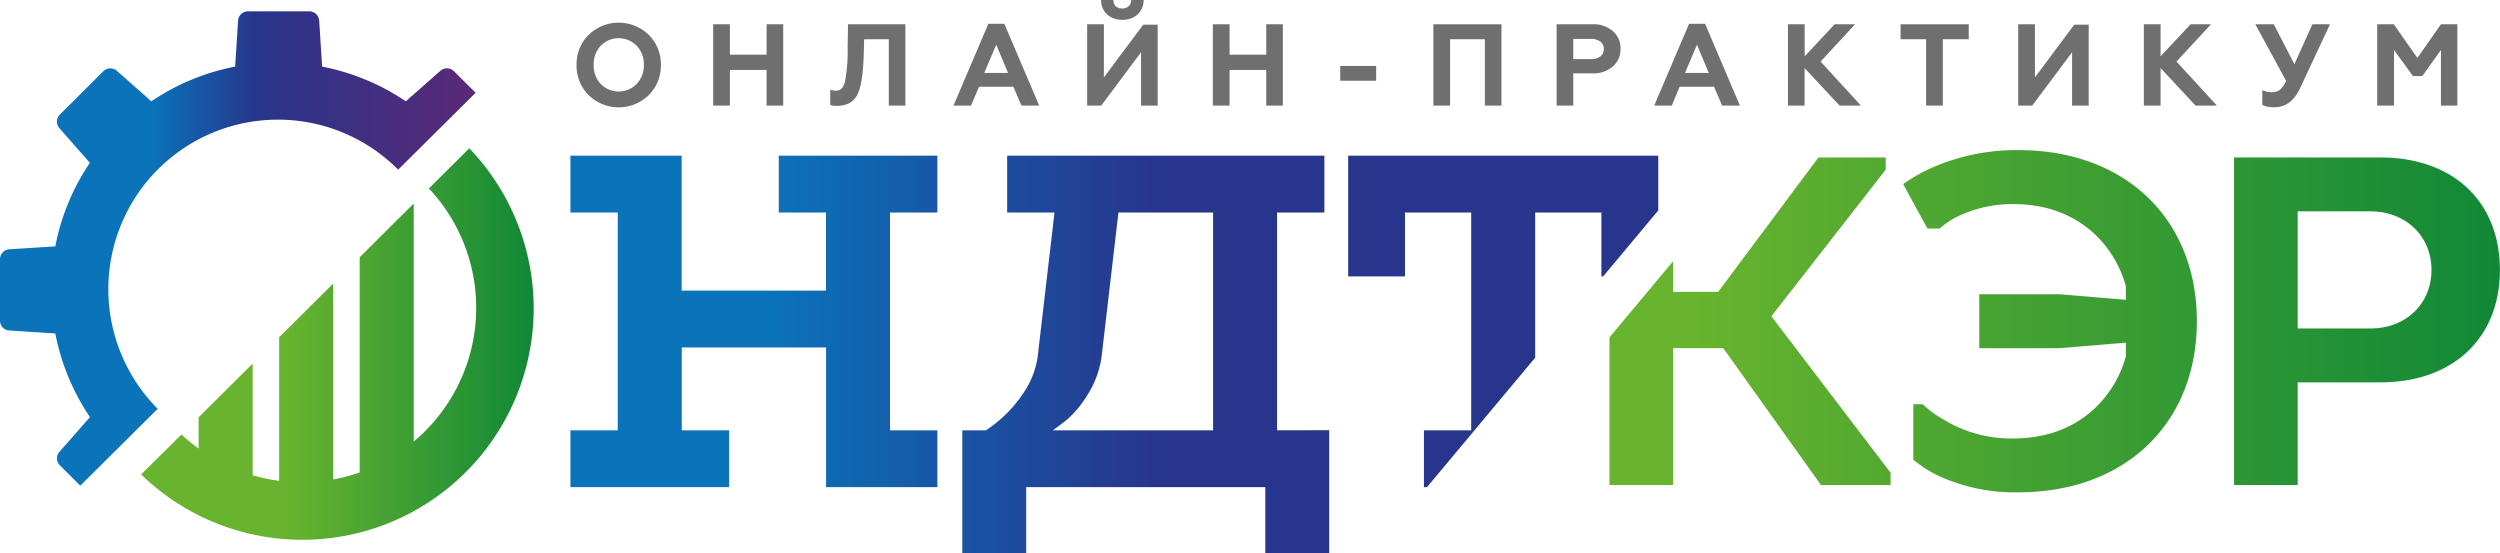
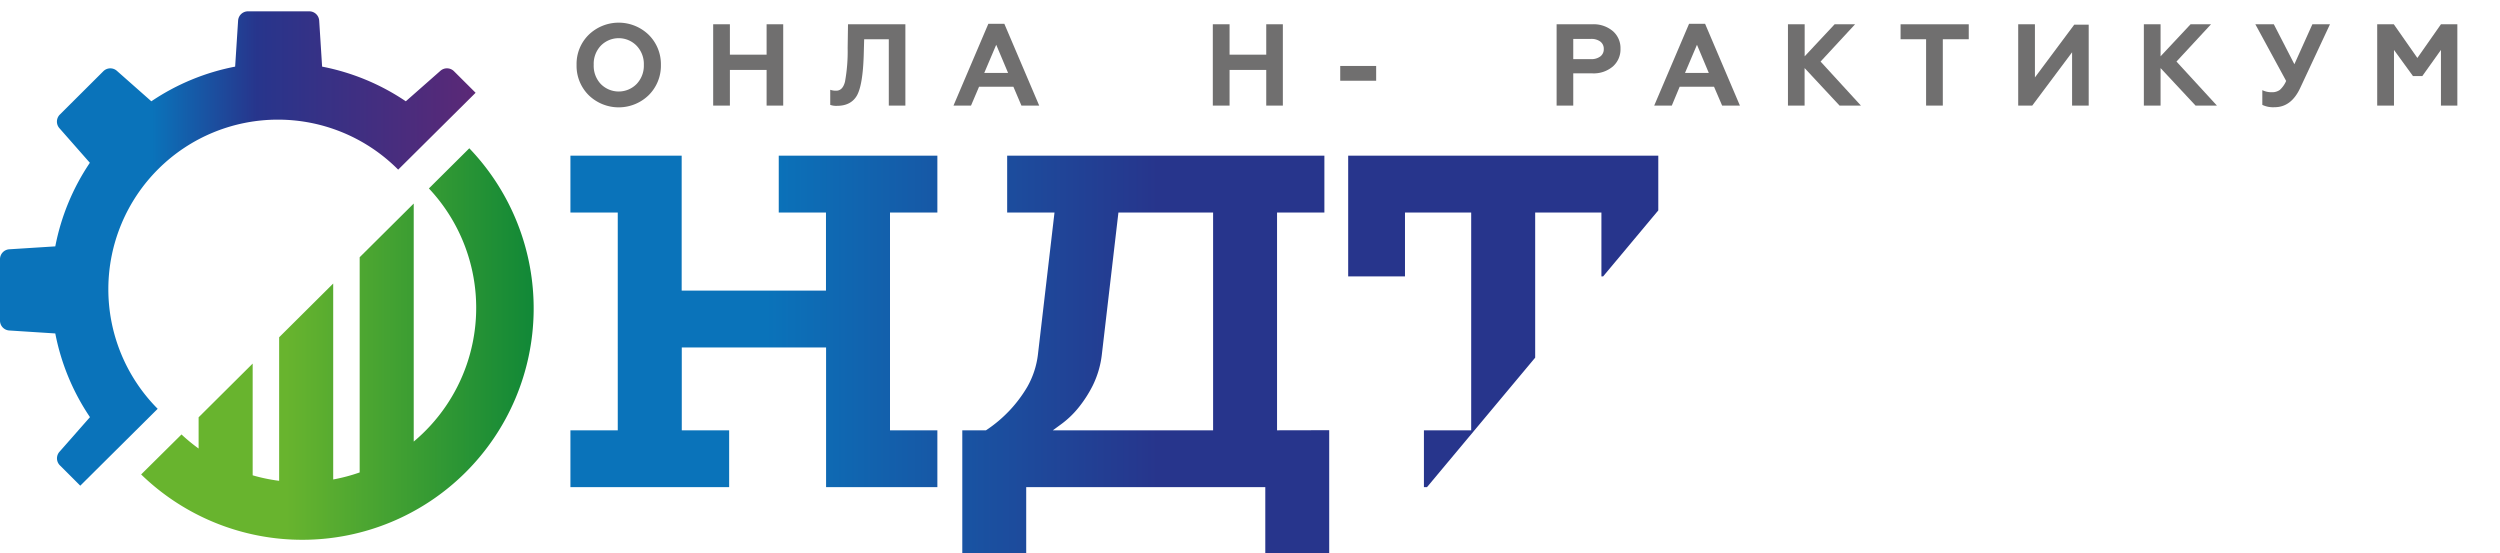
<svg xmlns="http://www.w3.org/2000/svg" viewBox="0 0 710.31 157.23">
  <defs>
    <style>.a6f40afe-82ff-4157-9769-309cb35c4804{fill:url(#b58bcce9-8152-45c8-bc8e-6a9b9279e543);}.f68d5851-5fea-4adc-b659-b1398d541f48{fill:url(#f546adb1-3dd8-419b-94c1-c16fa95c71c7);}.e68e493c-e7f0-4419-81cc-d84d73b6bb62{fill:url(#bf263472-ca5f-445d-882c-99e7f6842e26);}.a4b1422c-56e5-4110-b52a-36b1e7dff2a1{fill:url(#b67c1f80-9634-418d-8635-dca90eec47f5);}.f91dc7cf-f468-4e38-8008-e6674e6cc48a{fill:#706f6f;}</style>
    <linearGradient id="b58bcce9-8152-45c8-bc8e-6a9b9279e543" x1="162.07" y1="100.73" x2="471.16" y2="100.73" gradientUnits="userSpaceOnUse">
      <stop offset="0.18" stop-color="#0a73ba" />
      <stop offset="0.54" stop-color="#27358c" />
    </linearGradient>
    <linearGradient id="f546adb1-3dd8-419b-94c1-c16fa95c71c7" x1="457.29" y1="91.27" x2="710.31" y2="91.27" gradientUnits="userSpaceOnUse">
      <stop offset="0.09" stop-color="#68b42e" />
      <stop offset="1" stop-color="#118837" />
    </linearGradient>
    <linearGradient id="bf263472-ca5f-445d-882c-99e7f6842e26" y1="70.6" x2="135.1" y2="70.6" gradientUnits="userSpaceOnUse">
      <stop offset="0.32" stop-color="#0a73ba" />
      <stop offset="0.54" stop-color="#27358c" />
      <stop offset="1" stop-color="#5b2876" />
    </linearGradient>
    <linearGradient id="b67c1f80-9634-418d-8635-dca90eec47f5" x1="40.1" y1="97.68" x2="151.48" y2="97.68" gradientUnits="userSpaceOnUse">
      <stop offset="0.37" stop-color="#68b42e" />
      <stop offset="1" stop-color="#118837" />
    </linearGradient>
  </defs>
  <g id="be7d3052-ceb2-4909-bf1d-6df0e029b46e" data-name="Слой 2">
    <g id="b5ceeed0-ef0c-4827-bac6-8df8dc7bd06a" data-name="Layer 1">
      <path class="a6f40afe-82ff-4157-9769-309cb35c4804" d="M362.84,122.26V60.38h13.45V44.23H286.16V60.38h13.45l-4.71,40.35a24.42,24.42,0,0,1-3,9.15,37.62,37.62,0,0,1-11.52,12.22l-.24.16h-6.73v35h18.16V138.4h67.93v18.83h18.16v-35Zm-18.17,0H299.14l2.47-1.81a26.15,26.15,0,0,0,4.73-4.52,34.91,34.91,0,0,0,4.1-6.32,26.91,26.91,0,0,0,2.62-8.88l4.71-40.35h26.9Zm59.9,16.14V122.26H418V60.38H399.19V78.54H383.05V44.23h88.11V59.78L455.48,78.54H455V60.38H436.18v41.24L405.45,138.4Zm-169.86,0V98.72h-41v23.54h13.46V138.4H162.07V122.26h13.45V60.38H162.07V44.23h31.61V82.57h41V60.38H221.26V44.23h45.07V60.38H252.87v61.88h13.46V138.4Z" />
-       <path class="f68d5851-5fea-4adc-b659-b1398d541f48" d="M573.49,139.88A51.63,51.63,0,0,1,550.37,135a35.68,35.68,0,0,1-6.75-4.37V114.85h2.65a32.13,32.13,0,0,0,6.36,4.6,36.7,36.7,0,0,0,19.47,5.12c18.62,0,28.65-11.89,31.83-23l.08-.28V97.36l-18.89,1.57H562.36V83.61h22.93L604,85.18V81.26l-.08-.27c-3.18-11.13-13.21-23-31.83-23a35.45,35.45,0,0,0-16.2,3.68,21.35,21.35,0,0,0-4.76,3.26h-3.5l-6.89-12.63A49.09,49.09,0,0,1,548.14,48a59.63,59.63,0,0,1,25.35-5.35c30.32,0,50.69,19.53,50.69,48.61S603.81,139.88,573.49,139.88ZM676.28,44.74H634.75V137.8h18.08V108.64h23.45c20.67,0,34-12.54,34-31.95S697,44.74,676.28,44.74ZM673.5,93.33H652.83V60.05H673.5c10,0,17.34,7,17.34,16.64S683.55,93.33,673.5,93.33ZM517.38,137.8,489.61,98.92H475.37V137.8H457.29V95.86l18.08-21.64v8.7h12.82l28.47-38.18h19.11v3.47L503.29,89.87l33.87,44.44v3.49Z" />
      <path class="e68e493c-e7f0-4419-81cc-d84d73b6bb62" d="M125.13,20.12l-9.83,8.66a64.27,64.27,0,0,0-23.78-9.85L90.69,5.86a2.82,2.82,0,0,0-2.81-2.64H70.46a2.81,2.81,0,0,0-2.81,2.64l-.84,13.07A64.27,64.27,0,0,0,43,28.78L33.2,20.12a2.81,2.81,0,0,0-3.85.13L17,32.56a2.82,2.82,0,0,0-.12,3.86l8.65,9.83A64.27,64.27,0,0,0,15.71,70l-13.07.83A2.82,2.82,0,0,0,0,73.67V91.09A2.81,2.81,0,0,0,2.64,93.9l13.07.84a64.27,64.27,0,0,0,9.85,23.78l-8.65,9.83A2.81,2.81,0,0,0,17,132.2L22.8,138l22-21.85A48.18,48.18,0,0,1,113.13,48.2l22-21.84L129,20.25A2.82,2.82,0,0,0,125.13,20.12Z" />
      <path class="a4b1422c-56e5-4110-b52a-36b1e7dff2a1" d="M133.34,42.13,121.86,53.54a49.54,49.54,0,0,1-4.31,71.92V57.83L102.19,73.09v61.14a49.79,49.79,0,0,1-7.52,2V80.56L79.31,95.83v40.78a49.16,49.16,0,0,1-7.52-1.56V103.3L56.43,118.57v8.87a49.43,49.43,0,0,1-4.86-4L40.1,134.8a65.74,65.74,0,0,0,93.24-92.67Z" />
      <path class="f91dc7cf-f468-4e38-8008-e6674e6cc48a" d="M163.82,18.45a11.62,11.62,0,0,1,3.4-8.52,12.25,12.25,0,0,1,17.13,0,11.75,11.75,0,0,1,3.43,8.52A11.79,11.79,0,0,1,184.35,27a12.23,12.23,0,0,1-17.13,0A11.74,11.74,0,0,1,163.82,18.45Zm6.87,5.41a7.14,7.14,0,0,0,10.19,0,7.51,7.51,0,0,0,2.05-5.41A7.5,7.5,0,0,0,180.88,13a7.11,7.11,0,0,0-10.19,0,7.48,7.48,0,0,0-2,5.41A7.49,7.49,0,0,0,170.69,23.86Z" />
      <path class="f91dc7cf-f468-4e38-8008-e6674e6cc48a" d="M202.63,30V6.9h4.75v8.64h10.43V6.9h4.72V30h-4.72V19.87H207.38V30Z" />
      <path class="f91dc7cf-f468-4e38-8008-e6674e6cc48a" d="M235.89,29.8V25.51a4.88,4.88,0,0,0,1.69.26c1.23,0,2.06-.84,2.5-2.54a48.1,48.1,0,0,0,.76-9.57l.1-6.76h16.3V30h-4.71V11.15h-7l-.13,4.69Q245.13,24,243.55,27c-1.08,2-3,3.07-5.71,3.07A5.08,5.08,0,0,1,235.89,29.8Z" />
      <path class="f91dc7cf-f468-4e38-8008-e6674e6cc48a" d="M270.91,30l9.9-23.23h4.55L295.26,30h-5.05l-2.28-5.35h-9.76L275.89,30Zm8.74-9.28h6.77l-3.37-8Z" />
-       <path class="f91dc7cf-f468-4e38-8008-e6674e6cc48a" d="M308.89,30V6.9h4.75V22l11.19-15h4.09V30H324.2V14.85L312.88,30Zm7.46-30A2.33,2.33,0,0,0,317,1.75a2.5,2.5,0,0,0,1.83.66,2.57,2.57,0,0,0,1.85-.66A2.41,2.41,0,0,0,321.43,0h3.5a5.72,5.72,0,0,1-.47,2.34,4.91,4.91,0,0,1-1.27,1.78,5.69,5.69,0,0,1-1.91,1.13,7.13,7.13,0,0,1-2.39.39,7.19,7.19,0,0,1-2.4-.39,5.79,5.79,0,0,1-1.91-1.13,5,5,0,0,1-1.27-1.78A5.72,5.72,0,0,1,312.85,0Z" />
      <path class="f91dc7cf-f468-4e38-8008-e6674e6cc48a" d="M344.59,30V6.9h4.76v8.64h10.42V6.9h4.72V30h-4.72V19.87H349.35V30Z" />
      <path class="f91dc7cf-f468-4e38-8008-e6674e6cc48a" d="M380.79,22.94v-4.2H391v4.2Z" />
-       <path class="f91dc7cf-f468-4e38-8008-e6674e6cc48a" d="M407.26,30V6.9H426.6V30h-4.72V11.15H412V30Z" />
      <path class="f91dc7cf-f468-4e38-8008-e6674e6cc48a" d="M442.27,30V6.9h10.1a8.46,8.46,0,0,1,5.88,1.94,6.37,6.37,0,0,1,2.17,5,6.46,6.46,0,0,1-2.17,5.05,8.41,8.41,0,0,1-5.88,1.95H447V30ZM447,16.8h5a4.2,4.2,0,0,0,2.67-.75,2.51,2.51,0,0,0,1-2.12,2.52,2.52,0,0,0-1-2.13,4.2,4.2,0,0,0-2.67-.74h-5Z" />
      <path class="f91dc7cf-f468-4e38-8008-e6674e6cc48a" d="M470,30l9.9-23.23h4.56L494.35,30H489.3L487,24.65h-9.77L475,30Zm8.75-9.28h6.76l-3.36-8Z" />
      <path class="f91dc7cf-f468-4e38-8008-e6674e6cc48a" d="M508,30V6.9h4.75V16l8.51-9.1h5.81l-9.8,10.59L528.73,30h-6.07l-9.93-10.66V30Z" />
      <path class="f91dc7cf-f468-4e38-8008-e6674e6cc48a" d="M540,6.9h19.37v4.25H552V30h-4.75V11.15H540Z" />
      <path class="f91dc7cf-f468-4e38-8008-e6674e6cc48a" d="M573.42,30V6.9h4.75V22l11.18-15h4.1V30h-4.72V14.85L577.41,30Z" />
      <path class="f91dc7cf-f468-4e38-8008-e6674e6cc48a" d="M609.12,30V6.9h4.75V16l8.52-9.1h5.81l-9.81,10.59L629.88,30h-6.07l-9.94-10.66V30Z" />
      <path class="f91dc7cf-f468-4e38-8008-e6674e6cc48a" d="M646.28,30.46a7.13,7.13,0,0,1-3.5-.66V25.61a5.72,5.72,0,0,0,2.67.59,3.69,3.69,0,0,0,2.31-.66A7.4,7.4,0,0,0,649.55,23L640.8,6.9h5.25l5.84,11.35L657,6.9h5L653.54,25Q651,30.46,646.28,30.46Z" />
      <path class="f91dc7cf-f468-4e38-8008-e6674e6cc48a" d="M675.42,30V6.9h4.72l6.69,9.57,6.7-9.57h4.66V30h-4.66l0-15.81-5.3,7.43h-2.64l-5.4-7.43V30Z" />
    </g>
  </g>
</svg>